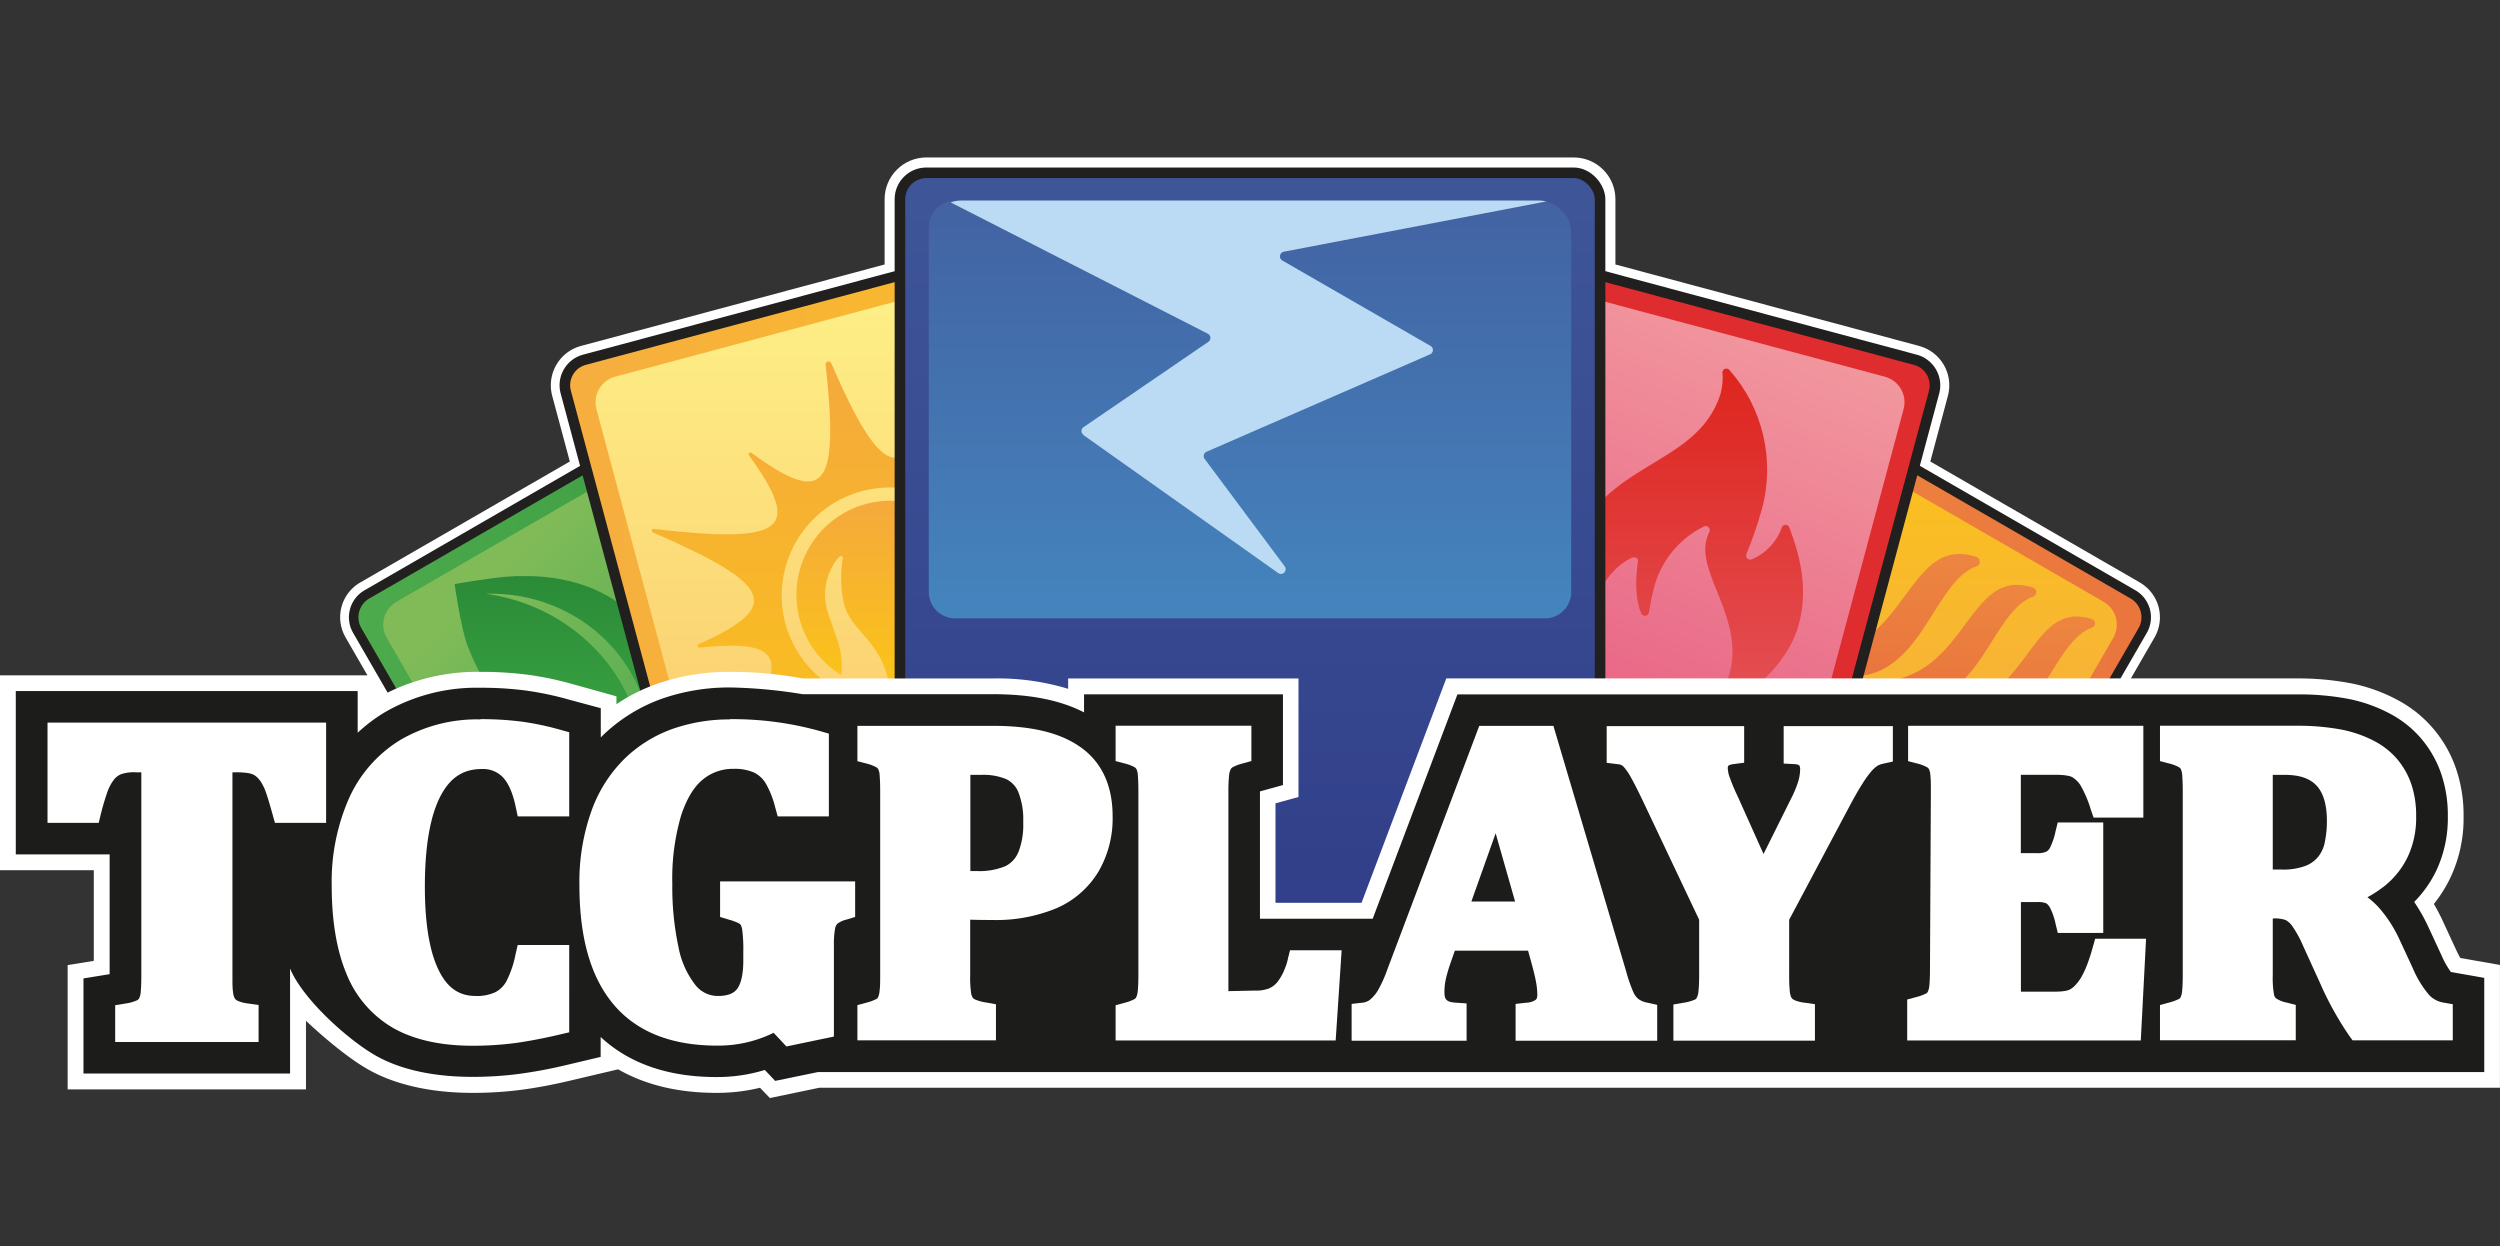
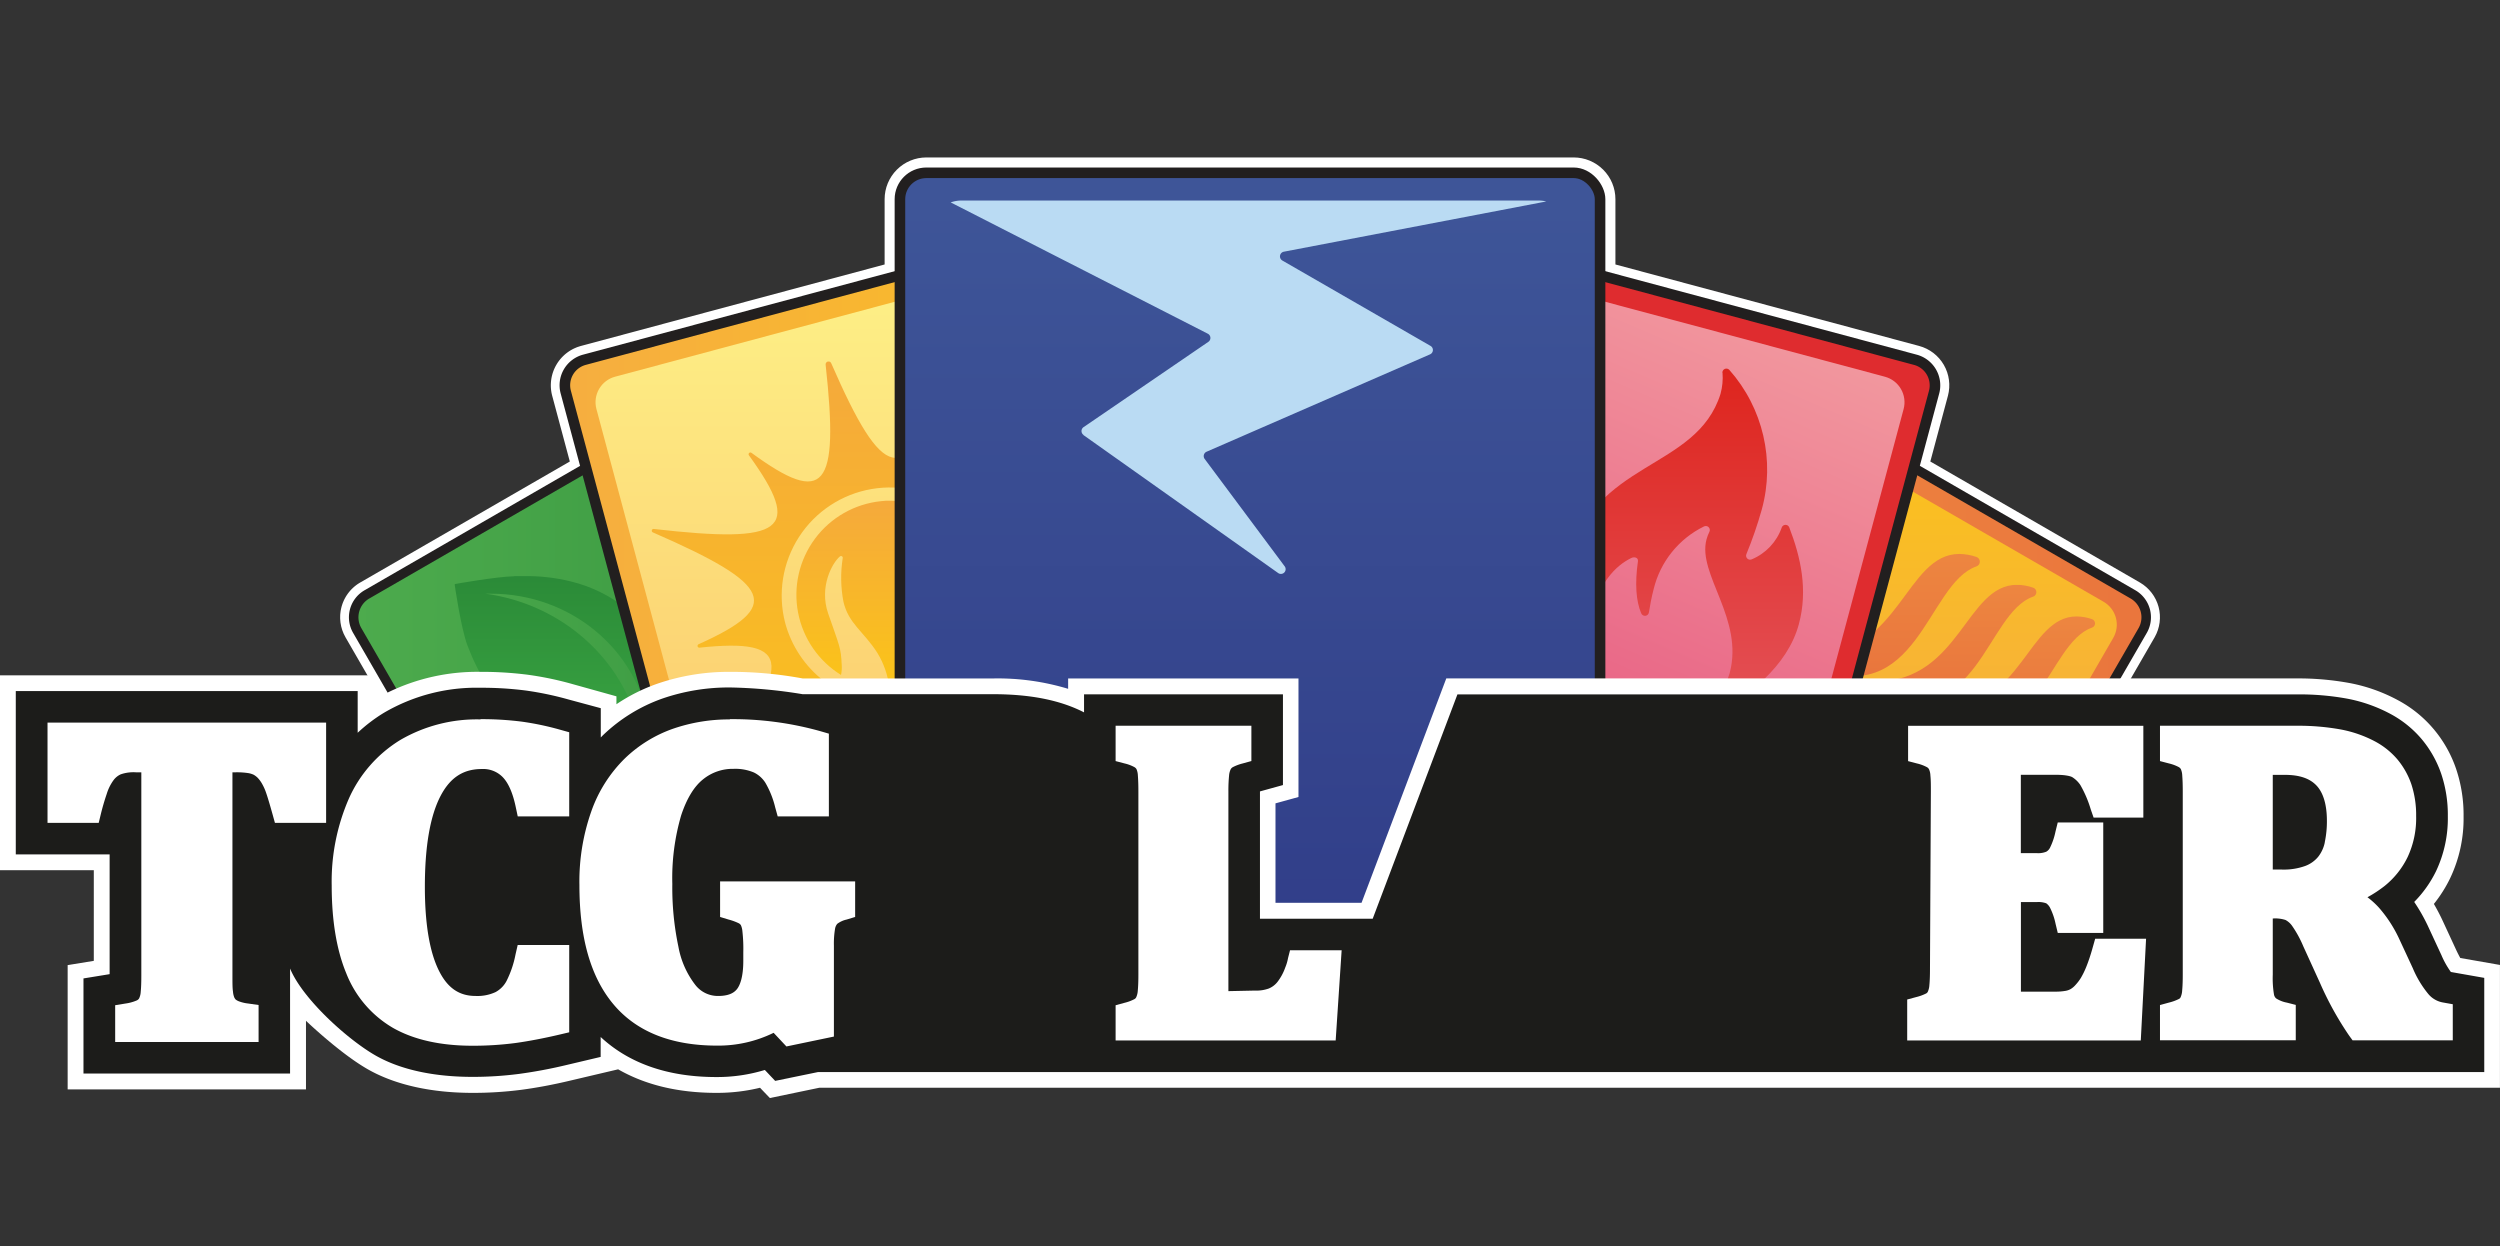
<svg xmlns="http://www.w3.org/2000/svg" xmlns:xlink="http://www.w3.org/1999/xlink" viewBox="0 0 586.07 292.1">
  <rect x="0" y="0" width="586.07" height="292.1" fill="#333333" stroke="none" />
  <defs>
    <clipPath id="clip-path">
      <rect y="36.91" width="586.07" height="220.52" fill="none" />
    </clipPath>
    <clipPath id="clip-path-2">
      <path d="M217.16,36.91a9.79,9.79,0,0,0-9.78,9.78V62L136.17,81.1a9.56,9.56,0,0,0-6.74,11.68l4.13,15.41L84.42,136.56A9.41,9.41,0,0,0,81,149.41L114.81,208h166.1L311.53,245,339,208H471.27l33.83-58.59a9.43,9.43,0,0,0-3.44-12.85l-49.14-28.37,4.13-15.41A9.55,9.55,0,0,0,449.9,81.1L378.7,62V46.69a9.79,9.79,0,0,0-9.78-9.78Z" fill="none" />
    </clipPath>
    <clipPath id="clip-path-3">
      <path d="M394.83,85.74,315.25,223.59a6.2,6.2,0,0,0,2.26,8.45l2.54,1.46L339,208H467.55l35-60.55a5.8,5.8,0,0,0-2.12-7.9L403.28,83.48a6.19,6.19,0,0,0-8.45,2.26" fill="none" />
    </clipPath>
    <linearGradient id="linear-gradient" x1="-8.4" y1="31.05" x2="-8.29" y2="31.05" gradientTransform="matrix(1670.51, 0, 0, -1670.51, 14343.47, 52031.31)" gradientUnits="userSpaceOnUse">
      <stop offset="0" stop-color="#f19843" />
      <stop offset="1" stop-color="#ea763d" />
    </linearGradient>
    <clipPath id="clip-path-5">
      <path d="M396.78,92.59,361.3,154a6.18,6.18,0,0,0,2.27,8.45L442.4,208h19.25l33.76-58.47a6.19,6.19,0,0,0-2.26-8.45L405.23,90.32a6.18,6.18,0,0,0-8.45,2.27" fill="none" />
    </clipPath>
    <linearGradient id="linear-gradient-2" x1="-7.99" y1="35.82" x2="-7.88" y2="35.82" gradientTransform="matrix(0, -778.54, -778.54, 0, 28312.38, -6039.07)" gradientUnits="userSpaceOnUse">
      <stop offset="0" stop-color="#f6ae40" />
      <stop offset="1" stop-color="#fbc418" />
    </linearGradient>
    <clipPath id="clip-path-6">
      <path d="M183.14,83.28,86,139.35a6.2,6.2,0,0,0-2.26,8.45L118.53,208h143.3L191.05,85.4a5.81,5.81,0,0,0-7.91-2.12" fill="none" />
    </clipPath>
    <linearGradient id="linear-gradient-3" x1="-7.31" y1="31.06" x2="-7.2" y2="31.06" gradientTransform="matrix(1669.21, 0, 0, -1669.21, 12286.94, 51989.64)" gradientUnits="userSpaceOnUse">
      <stop offset="0" stop-color="#4dab4d" />
      <stop offset="1" stop-color="#2a8937" />
    </linearGradient>
    <clipPath id="clip-path-8">
      <path d="M455.55,166.1a1.06,1.06,0,0,0-1,1.35,1.53,1.53,0,0,0,.86,1c22.6,9.6,24.37-17.64,35-21.31a1.05,1.05,0,0,0,0-2,11.35,11.35,0,0,0-3.61-.63c-11.38,0-12.65,21.21-31.22,21.63" fill="none" />
    </clipPath>
    <linearGradient id="linear-gradient-4" x1="-2.09" y1="47.61" x2="-1.97" y2="47.61" gradientTransform="translate(11418.77 624.48) rotate(90) scale(229.9)" gradientUnits="userSpaceOnUse">
      <stop offset="0" stop-color="#ed8640" />
      <stop offset="1" stop-color="#e9753d" />
    </linearGradient>
    <clipPath id="clip-path-9">
      <path d="M440.05,159.83a1.11,1.11,0,0,0-1.05,1.42,1.6,1.6,0,0,0,.9,1c23.73,10.08,25.59-18.52,36.72-22.38a1.11,1.11,0,0,0,0-2.11,11.91,11.91,0,0,0-3.79-.66c-11.95,0-13.28,22.27-32.78,22.71" fill="none" />
    </clipPath>
    <linearGradient id="linear-gradient-5" x1="-2.08" y1="46.37" x2="-1.97" y2="46.37" gradientTransform="translate(11651.47 639.08) rotate(90) scale(241.39)" xlink:href="#linear-gradient-4" />
    <clipPath id="clip-path-10">
      <path d="M424.93,153.72a1.17,1.17,0,0,0-1.1,1.49,1.7,1.7,0,0,0,.94,1.07c24.92,10.58,26.87-19.45,38.56-23.5a1.17,1.17,0,0,0,0-2.22,12.84,12.84,0,0,0-4-.7c-12.58,0-13.85,23.4-34.39,23.86" fill="none" />
    </clipPath>
    <linearGradient id="linear-gradient-6" x1="-2.09" y1="45.22" x2="-1.97" y2="45.22" gradientTransform="translate(11907.81 658.9) rotate(90) scale(253.52)" xlink:href="#linear-gradient-4" />
    <clipPath id="clip-path-11">
-       <path d="M180.84,90.32,92.93,141.08a6.18,6.18,0,0,0-2.26,8.45L124.43,208h19.25l79.18-45.71a5.81,5.81,0,0,0,2.12-7.91L189.3,92.59a6.19,6.19,0,0,0-8.46-2.27" fill="none" />
-     </clipPath>
+       </clipPath>
    <linearGradient id="linear-gradient-7" x1="-6.49" y1="28.26" x2="-6.38" y2="28.26" gradientTransform="matrix(0, 497.55, 497.55, 0, -13905.28, 3337.04)" gradientUnits="userSpaceOnUse">
      <stop offset="0" stop-color="#81bb58" />
      <stop offset="1" stop-color="#56ae53" />
    </linearGradient>
    <clipPath id="clip-path-13">
      <path d="M120.57,135.09c-4.28.09-14,1.84-14,1.84s1.46,10.26,3,14.36c2.51,6.67,6.65,13.49,12,18.28,4.82,4.29,12.1,7.59,18.74,6.76,3.8-.48,6.91-2.54,9.6-5.15-3.79-16.65-18.18-29.54-36.11-32l1.27,0c18.78,0,34.32,13.18,37,30.34.61-1.06,1.26-2.1,1.81-3.19l0-.06a1.33,1.33,0,0,0,.09-.35,20.08,20.08,0,0,0,1-11.76c-1.13-4.64-4.41-8.37-8-11.38a33.72,33.72,0,0,0-13.17-6.48,43,43,0,0,0-11.12-1.24l-2.17,0" fill="none" />
    </clipPath>
    <linearGradient id="linear-gradient-8" x1="-9.21" y1="34.21" x2="-9.09" y2="34.21" gradientTransform="matrix(0, -377.5, -377.5, 0, 13046.28, -3299.1)" gradientUnits="userSpaceOnUse">
      <stop offset="0" stop-color="#3ba743" />
      <stop offset="1" stop-color="#2a8937" />
    </linearGradient>
    <clipPath id="clip-path-14">
      <path d="M319.75,62l-21.6,80.62a6.2,6.2,0,0,0,4.38,7.58l114.1,30.57a6.66,6.66,0,0,0,8.15-4.71l21.48-80.16a6.19,6.19,0,0,0-4.37-7.58L327.33,57.62a5.86,5.86,0,0,0-1.6-.21,6.21,6.21,0,0,0-6,4.58" fill="none" />
    </clipPath>
    <linearGradient id="linear-gradient-9" x1="-8.86" y1="33.56" x2="-8.74" y2="33.56" gradientTransform="matrix(1018.63, 0, 0, -1018.63, 9336.2, 34300.83)" gradientUnits="userSpaceOnUse">
      <stop offset="0" stop-color="#e75b81" />
      <stop offset="1" stop-color="#f2999f" />
    </linearGradient>
    <clipPath id="clip-path-15">
      <path d="M262.5,50.72,137,84.34a6.19,6.19,0,0,0-4.37,7.57L163.77,208H280.91l28.49,34.38,4.61-1.23a4.11,4.11,0,0,0,.46-.15l4.11-5.52a6,6,0,0,0-.2-1.91L270.65,55.43a6.64,6.64,0,0,0-8.15-4.71" fill="none" />
    </clipPath>
    <linearGradient id="linear-gradient-10" x1="-7.55" y1="30.93" x2="-7.44" y2="30.93" gradientTransform="matrix(1646.43, 0, 0, -1646.43, 12567.13, 51070)" xlink:href="#linear-gradient-2" />
    <clipPath id="clip-path-17">
      <path d="M258.74,57.62,144.19,88.31a6.19,6.19,0,0,0-4.37,7.58l21.6,80.62a6.18,6.18,0,0,0,7.57,4.37L283.1,150.31a6.65,6.65,0,0,0,4.7-8.15L266.32,62a6.19,6.19,0,0,0-6-4.58,6,6,0,0,0-1.61.21" fill="none" />
    </clipPath>
    <linearGradient id="linear-gradient-11" x1="-5.28" y1="29.98" x2="-5.17" y2="29.98" gradientTransform="matrix(0, 1094.05, 1094.05, 0, -32586.91, 5839.17)" gradientUnits="userSpaceOnUse">
      <stop offset="0" stop-color="#fdf187" />
      <stop offset="1" stop-color="#fccc6f" />
    </linearGradient>
    <clipPath id="clip-path-18">
      <path d="M184.06,146a25.36,25.36,0,1,1,24.58,19,25.64,25.64,0,0,1-24.58-19m10-61.25a.7.7,0,0,0-.51.75c3.21,29.18-.24,33.19-17.38,20.66a.42.42,0,0,0-.59.59c12.74,17.6,8.27,20.76-22.34,17.25a.42.42,0,0,0-.21.8c28.29,12.32,30.53,17.35,10.73,26.23a.42.42,0,0,0,.21.8c22.22-2.34,22.14,3.55,2,30.43,27.81-21,33-20.32,29.91,4.79,9.36-22.44,14.28-21.48,26.68,7.1l1.15-.31c-3.42-30.87.36-34.17,19.58-19.57-15.17-20.18-11-23.38,23.53-19.19-32-13.69-34-18.61-10.82-28.49-25,3.1-25.72-2.15-4.79-30.12-27.82,21-33,20.33-29.91-4.78-9.33,22.17-14.22,21.48-26.44-6.54a.71.71,0,0,0-.64-.43.57.57,0,0,0-.18,0" fill="none" />
    </clipPath>
    <linearGradient id="linear-gradient-12" x1="-5.29" y1="29.81" x2="-5.18" y2="29.81" gradientTransform="matrix(0, 967.88, 967.88, 0, -28646.98, 5207.31)" gradientUnits="userSpaceOnUse">
      <stop offset="0" stop-color="#f5aa3b" />
      <stop offset="1" stop-color="#fbc418" />
    </linearGradient>
    <clipPath id="clip-path-19">
      <path d="M206.51,117.49a22.08,22.08,0,0,0-9.35,40.74,8.53,8.53,0,0,0,.16-2.4c-.2-4-.39-4-3.17-12-2.19-6.29,1-11.95,2.76-13.39a.4.4,0,0,1,.65.38,29.81,29.81,0,0,0,.16,10.21c1.19,5.19,4.76,7,7.94,12a20,20,0,0,1,2.82,8.1c2.88-.2,6.58-.55,6.58-.55a21.61,21.61,0,0,0,4.35-1.89,1.22,1.22,0,0,1,.16-.54c3.86-7.26-5.3-13.24-1.43-20.5a12.7,12.7,0,0,1,1.23-1.81,6.33,6.33,0,0,0-.72,1.76c-1.5,5.61,5.2,10.41,7.09,15.68a22.08,22.08,0,0,0-17.08-35.9c-.71,0-1.42,0-2.15.11" fill="none" />
    </clipPath>
    <linearGradient id="linear-gradient-13" x1="-3.5" y1="27.29" x2="-3.39" y2="27.29" gradientTransform="matrix(0, 386.98, 386.98, 0, -10354.16, 1472.81)" xlink:href="#linear-gradient-12" />
    <clipPath id="clip-path-20">
      <path d="M403.81,87.39a14.58,14.58,0,0,1-.47,4.94c-5.68,18.1-29.84,15.39-35.8,39.49-2.47,10-.74,22.27,4.39,30.66a.94.94,0,0,0,1.7-.77c-1-3.4-3.33-8.14-1.18-16.2,2.35-8.85,6.17-12.83,9.95-14.69.77-.38,1.7-.09,1.58.75-.74,5.18-.46,9.36.77,12.21a.94.94,0,0,0,1.8-.2c.25-1.57.63-3.67,1.11-5.46a22.16,22.16,0,0,1,11.81-14.71.94.94,0,0,1,1.27,1.24,9.55,9.55,0,0,0-.69,1.82c-2.18,8.15,8.84,18.59,5.43,31.34a19.53,19.53,0,0,1-5.57,8.84.94.94,0,0,0,1.08,1.52c8.64-4.72,18.07-11.95,20.72-21.88,2.15-8,.45-15.62-2.26-22.66a.94.94,0,0,0-1.75,0,12.57,12.57,0,0,1-7.08,7.51.94.94,0,0,1-1.22-1.23A94.61,94.61,0,0,0,413,119.48a35.26,35.26,0,0,0-7.59-32.76.94.94,0,0,0-1.64.67" fill="none" />
    </clipPath>
    <linearGradient id="linear-gradient-14" x1="-4.76" y1="27.24" x2="-4.65" y2="27.24" gradientTransform="matrix(0, 724.38, 724.38, 0, -19340.65, 3535.46)" gradientUnits="userSpaceOnUse">
      <stop offset="0" stop-color="#de251e" />
      <stop offset="1" stop-color="#e45157" />
    </linearGradient>
    <clipPath id="clip-path-21">
      <path d="M217.16,40.51A6.21,6.21,0,0,0,211,46.69V208h69.94L311.53,245,339,208H375.1V48.24a7.75,7.75,0,0,0-7.73-7.73Z" fill="none" />
    </clipPath>
    <linearGradient id="linear-gradient-15" x1="-7.29" y1="32.99" x2="-7.18" y2="32.99" gradientTransform="matrix(0, -1543.52, -1543.52, 0, 51218.4, -11034.77)" gradientUnits="userSpaceOnUse">
      <stop offset="0" stop-color="#313e89" />
      <stop offset="1" stop-color="#3e5598" />
    </linearGradient>
    <clipPath id="clip-path-23">
-       <path d="M223.92,47.05a6.19,6.19,0,0,0-6.19,6.19v85.54a6.19,6.19,0,0,0,6.19,6.19H362.16a6.19,6.19,0,0,0,6.19-6.19V54.71a7.66,7.66,0,0,0-7.66-7.66Z" fill="none" />
-     </clipPath>
+       </clipPath>
    <linearGradient id="linear-gradient-16" x1="-8.21" y1="34.15" x2="-8.09" y2="34.15" gradientTransform="matrix(0, -866.06, -866.06, 0, 29872.96, -6961.23)" gradientUnits="userSpaceOnUse">
      <stop offset="0" stop-color="#4486bf" />
      <stop offset="1" stop-color="#4362a2" />
    </linearGradient>
    <clipPath id="clip-path-25">
      <rect y="36.91" width="586.07" height="220.52" fill="none" />
    </clipPath>
  </defs>
  <title>Asset 1</title>
  <g id="Layer_2" data-name="Layer 2">
    <g id="Layer_1-2" data-name="Layer 1">
      <g id="RGB_Logo_TCGplayer_Primary" data-name="RGB Logo_TCGplayer_Primary">
        <g clip-path="url(#clip-path)">
          <g clip-path="url(#clip-path-2)">
            <path d="M417.5,292.1a9,9,0,0,1-4.49-1.21L385.5,275l-15.39-4.12a9.73,9.73,0,0,1-1.19.07H217.16a9.73,9.73,0,0,1-1.19-.07L200.58,275l-27.51,15.88a9,9,0,0,1-4.49,1.21,9.42,9.42,0,0,1-2.35-.31,9,9,0,0,1-5.47-4.19L81,149.41a9.41,9.41,0,0,1,3.44-12.85l49.14-28.37-4.13-15.41a9.56,9.56,0,0,1,6.74-11.68L207.38,62V46.69a9.79,9.79,0,0,1,9.78-9.78H368.92a9.79,9.79,0,0,1,9.78,9.78V62L449.9,81.1a9.55,9.55,0,0,1,6.75,11.68l-4.13,15.41,49.14,28.37a9.43,9.43,0,0,1,3.44,12.85L425.32,287.6a9.07,9.07,0,0,1-7.82,4.5" fill="#fff" />
          </g>
          <g clip-path="url(#clip-path-3)">
            <rect x="313.55" y="82.65" width="190.56" height="150.85" fill="url(#linear-gradient)" />
          </g>
          <g clip-path="url(#clip-path-2)">
            <path d="M500.05,139.35,402.94,83.28A5.81,5.81,0,0,0,395,85.4l-80,138.53a5.81,5.81,0,0,0,2.12,7.91l97.45,56.26a5.81,5.81,0,0,0,7.91-2.11L502.31,147.8A6.21,6.21,0,0,0,500.05,139.35Z" fill="none" stroke="#221f1f" stroke-miterlimit="10" stroke-width="2.23" />
          </g>
          <g clip-path="url(#clip-path-5)">
            <rect x="359.59" y="89.49" width="137.52" height="118.51" fill="url(#linear-gradient-2)" />
          </g>
          <g clip-path="url(#clip-path-6)">
            <rect x="82.07" y="82.51" width="179.77" height="125.5" fill="url(#linear-gradient-3)" />
          </g>
          <g clip-path="url(#clip-path-2)">
            <path d="M183.14,83.28,86,139.35a6.2,6.2,0,0,0-2.26,8.45L163.55,286a5.81,5.81,0,0,0,7.91,2.11l97.45-56.26a5.81,5.81,0,0,0,2.12-7.91l-80-138.53A5.81,5.81,0,0,0,183.14,83.28Z" fill="none" stroke="#221f1f" stroke-miterlimit="10" stroke-width="2.23" />
          </g>
          <g clip-path="url(#clip-path-8)">
            <rect x="454.36" y="144.46" width="37" height="33.56" fill="url(#linear-gradient-4)" />
          </g>
          <g clip-path="url(#clip-path-9)">
            <rect x="438.79" y="137.12" width="38.85" height="35.23" fill="url(#linear-gradient-5)" />
          </g>
          <g clip-path="url(#clip-path-10)">
            <rect x="423.61" y="129.86" width="40.8" height="37" fill="url(#linear-gradient-6)" />
          </g>
          <g clip-path="url(#clip-path-11)">
            <rect x="67.21" y="58.19" width="181.11" height="181.11" transform="translate(-58.97 155.12) rotate(-45)" fill="url(#linear-gradient-7)" />
          </g>
          <g clip-path="url(#clip-path-2)">
            <path d="M448.58,84.21,323.13,50.6A6.21,6.21,0,0,0,315.55,55L267.7,233.57a6.2,6.2,0,0,0,4.37,7.58L398,274.88a6.19,6.19,0,0,0,7.58-4.37L453.29,92.36a6.67,6.67,0,0,0-4.71-8.15" fill="#df2c2f" />
            <path d="M449,84.34,323.58,50.72a6.67,6.67,0,0,0-8.15,4.71L267.82,233.12a6.68,6.68,0,0,0,4.7,8.15l125,33.49a6.68,6.68,0,0,0,8.15-4.7L453.41,91.91A6.2,6.2,0,0,0,449,84.34Z" fill="none" stroke="#221f1f" stroke-miterlimit="10" stroke-width="2.48" />
          </g>
          <g clip-path="url(#clip-path-13)">
            <rect x="106.61" y="135.06" width="49.31" height="42.1" fill="url(#linear-gradient-8)" />
          </g>
          <g clip-path="url(#clip-path-14)">
            <rect x="284.21" y="25.37" width="176" height="188.37" transform="translate(106.55 406.37) rotate(-65)" fill="url(#linear-gradient-9)" />
          </g>
          <g clip-path="url(#clip-path-15)">
            <rect x="131.78" y="50.49" width="186.83" height="191.89" fill="url(#linear-gradient-10)" />
          </g>
          <g clip-path="url(#clip-path-2)">
            <path d="M262.5,50.72,137,84.34a6.19,6.19,0,0,0-4.37,7.57L180.4,270.06a6.67,6.67,0,0,0,8.15,4.7l125-33.49a6.67,6.67,0,0,0,4.71-8.15L270.65,55.43A6.67,6.67,0,0,0,262.5,50.72Z" fill="none" stroke="#221f1f" stroke-miterlimit="10" stroke-width="2.48" />
          </g>
          <g clip-path="url(#clip-path-17)">
            <rect x="138.93" y="57.41" width="149.82" height="124.36" fill="url(#linear-gradient-11)" />
          </g>
          <g clip-path="url(#clip-path-18)">
            <rect x="152.61" y="84.75" width="114.25" height="109.42" fill="url(#linear-gradient-12)" />
          </g>
          <g clip-path="url(#clip-path-19)">
            <rect x="185.63" y="117.38" width="45.45" height="43.75" fill="url(#linear-gradient-13)" />
          </g>
          <g clip-path="url(#clip-path-20)">
            <rect x="365.07" y="86.4" width="58.79" height="82.3" fill="url(#linear-gradient-14)" />
          </g>
          <g clip-path="url(#clip-path-21)">
            <rect x="210.97" y="40.51" width="164.13" height="204.45" fill="url(#linear-gradient-15)" />
          </g>
          <g clip-path="url(#clip-path-2)">
            <rect x="210.97" y="40.51" width="164.13" height="226.86" rx="6.19" ry="6.19" fill="none" stroke="#221f1f" stroke-miterlimit="10" stroke-width="2.48" />
          </g>
          <g clip-path="url(#clip-path-23)">
            <rect x="217.73" y="47.05" width="150.61" height="97.91" fill="url(#linear-gradient-16)" />
          </g>
          <g clip-path="url(#clip-path-2)">
            <path d="M254,102l45.64,32.34a1.11,1.11,0,0,0,1.53-1.57L282.4,107.58a1.12,1.12,0,0,1,.45-1.68l52.37-22.82a1.11,1.11,0,0,0,.12-2l-34.71-20A1.12,1.12,0,0,1,301,59l61.48-11.77a7.4,7.4,0,0,0-1.77-.22H225.39a7.5,7.5,0,0,0-2.52.44l60.27,30.78a1.11,1.11,0,0,1,.13,1.91l-29.26,20a1.11,1.11,0,0,0,0,1.82" fill="#badbf3" />
          </g>
          <g clip-path="url(#clip-path-25)">
            <path d="M192.06,255l-11.58,2.41L178.17,255a42.54,42.54,0,0,1-10.18,1.2c-9,0-16.68-1.85-23.08-5.52l-11.12,2.62c-4.18,1-8.08,1.72-11.58,2.18a87.93,87.93,0,0,1-11.39.72c-9.44,0-18-1.78-24.56-5.51s-14.53-11.39-14.53-11.39v16.09H15.86V226.25l6.13-1V204H0V158.31H87.54l2.51,4.5,1-.54a47.67,47.67,0,0,1,21.57-4.77,84.91,84.91,0,0,1,11.12.68,76,76,0,0,1,10.58,2.22l10.19,2.84v1.85a41.66,41.66,0,0,1,9.62-4.82,51.45,51.45,0,0,1,16.92-2.77,91.92,91.92,0,0,1,17.12,1.55l.16,0h44.46a56.81,56.81,0,0,1,17.61,2.43v-2.43h54v27.79l-5.39,1.49v23.32h20.17l19.87-52.61H538.27A66.5,66.5,0,0,1,551,160.16a39.1,39.1,0,0,1,11.17,4,28.47,28.47,0,0,1,8.32,6.73,28.88,28.88,0,0,1,5.3,9.39,33.68,33.68,0,0,1,1.74,11.09,32.53,32.53,0,0,1-3.16,14.54,31.85,31.85,0,0,1-3.8,6c.67,1.16,1.32,2.37,1.92,3.64l3.2,6.91c.43.93.79,1.62,1.07,2.12l9.3,1.63V255Z" fill="#fff" />
            <path d="M574.55,227.86a20.52,20.52,0,0,1-2.2-3.92l-3.19-6.88a41.86,41.86,0,0,0-3.2-5.62,27.31,27.31,0,0,0,5.11-7.2,28.92,28.92,0,0,0,2.77-12.9,30.17,30.17,0,0,0-1.53-9.88,25.57,25.57,0,0,0-4.63-8.22,25,25,0,0,0-7.28-5.87,35.42,35.42,0,0,0-10.12-3.58,62.06,62.06,0,0,0-12-1H341.66L321.8,215.37H295.37V185.53l5.39-1.49V162.77H254.13V167c-5.56-2.86-12.58-4.26-21.31-4.26H188.15a115.79,115.79,0,0,0-17.07-1.58,47.88,47.88,0,0,0-15.71,2.57,38.7,38.7,0,0,0-14.05,8.66l-.48.49v-6.86L133.35,164a75.28,75.28,0,0,0-10.07-2.12,81,81,0,0,0-10.63-.65A42.85,42.85,0,0,0,90,167.1a37.35,37.35,0,0,0-6.15,4.68V162H3.7V200.3h22v28.07l-6.13,1v22.29H68V227.05c3,7.24,13.62,16.73,20.06,20.4,6,3.42,13.94,5,22.73,5a84.16,84.16,0,0,0,10.91-.7,112.37,112.37,0,0,0,11.21-2.11l7.9-1.87V243.1c6.7,6.23,15.81,9.39,27.15,9.39a38.3,38.3,0,0,0,11.34-1.66l2.42,2.56,10.05-2.07H582.38V229.24Z" fill="#1c1c1a" />
            <path d="M171.08,168.59a76.19,76.19,0,0,1,21.17,2.8l2.06.6v19.39h-12l-.58-2.1a21.42,21.42,0,0,0-2.3-5.77,6.6,6.6,0,0,0-2.7-2.42,11.21,11.21,0,0,0-4.81-.85,11,11,0,0,0-7.08,2.44c-2.12,1.68-3.85,4.52-5.15,8.44a52.41,52.41,0,0,0-2.08,16.1A67.19,67.19,0,0,0,159.05,222a20.65,20.65,0,0,0,3.95,8.89,6.68,6.68,0,0,0,5.4,2.59c3.08,0,4-1.19,4.35-1.58.68-.86,1.5-2.72,1.5-6.7v-1.93a37.28,37.28,0,0,0-.22-5.06,4.2,4.2,0,0,0-.35-1.33,1.4,1.4,0,0,0-.45-.42,13,13,0,0,0-2.42-.89l-2-.61v-8.33h31.66v8.33l-2,.61a5.7,5.7,0,0,0-2.19,1,2.37,2.37,0,0,0-.52,1.16,20.79,20.79,0,0,0-.27,3.91V243l-11.13,2.32-3-3.2a29.41,29.41,0,0,1-13.28,3c-10.7,0-18.86-3.25-24.25-9.66s-8-15.68-8-28a49.45,49.45,0,0,1,2.77-17.2,32.5,32.5,0,0,1,7.87-12.45,31.12,31.12,0,0,1,11.38-7,40.31,40.31,0,0,1,13.27-2.16" fill="#fff" />
            <path d="M112.65,168.59a74.71,74.71,0,0,1,9.65.58,66.81,66.81,0,0,1,9.06,1.91l2.08.58v19.72H121.37l-.48-2.26c-.69-3.26-1.73-5.63-3.1-7a6.39,6.39,0,0,0-4.84-1.84c-4.29,0-7.34,1.95-9.59,6.16-2.5,4.68-3.76,11.88-3.76,21.43,0,8.85,1.15,15.55,3.42,19.93,2,3.88,4.7,5.68,8.46,5.68a10.08,10.08,0,0,0,4.68-.9,6.28,6.28,0,0,0,2.58-2.6,23.86,23.86,0,0,0,2.11-6.22l.51-2.23h12.08V242l-2.2.52c-3.78.89-7.3,1.56-10.47,2a76.57,76.57,0,0,1-10,.63c-7.49,0-13.76-1.41-18.62-4.17a25.65,25.65,0,0,1-11-12.87c-2.25-5.45-3.39-12.35-3.39-20.53a48.64,48.64,0,0,1,4-20.31,30.78,30.78,0,0,1,12.08-13.8,35.67,35.67,0,0,1,18.82-4.82" fill="#fff" />
            <path d="M76.45,169.4v23.5h-12l-.58-2.09c-.62-2.22-1.11-3.86-1.47-4.9a11.81,11.81,0,0,0-1-2.23,7.07,7.07,0,0,0-1-1.35,4.65,4.65,0,0,0-.94-.71,4.84,4.84,0,0,0-1.31-.39,17.88,17.88,0,0,0-2.87-.18h-.79V228.7c0,1.69,0,3,.13,3.77a4.5,4.5,0,0,0,.3,1.35,1.9,1.9,0,0,0,.33.5,3,3,0,0,0,.79.43,8.78,8.78,0,0,0,2.12.5l2.46.35v8.68H27v-8.63l2.39-.39a10.16,10.16,0,0,0,2.62-.71,1.23,1.23,0,0,0,.59-.48,4,4,0,0,0,.39-1.55c.1-1,.14-2.3.14-3.82V181.05H31.84a9.1,9.1,0,0,0-3.52.47,4.24,4.24,0,0,0-1.7,1.37,10.76,10.76,0,0,0-1.6,3.23c-.55,1.62-1,3.18-1.35,4.6l-.53,2.18h-12V169.4H76.45" fill="#fff" />
-             <path d="M386.24,235.06a5.1,5.1,0,0,1-2.15-.86,4.4,4.4,0,0,1-1.17-1.57,35.31,35.31,0,0,1-1.7-4.9l-17.06-57.57H346.78l-21.51,57a30.35,30.35,0,0,1-2.21,4.95,8.33,8.33,0,0,1-1.88,2.24,3.38,3.38,0,0,1-1.8.71l-2.52.28v8.63h26.95v-8.74l-2.63-.18c-2.19-.14-2.56-.87-2.56-2.43a14,14,0,0,1,.37-3.31,36.81,36.81,0,0,1,1.07-3.6l1-2.85h17.16l.78,2.82c.51,1.84.88,3.38,1.09,4.55a16.73,16.73,0,0,1,.3,2.94c0,.86-.25,1.09-.33,1.17a4,4,0,0,1-2.26.72l-2.5.29v8.62h33.19v-8.4Zm-41.31-23.72,5.69-16,4.56,16Z" fill="#fff" />
            <path d="M502.46,170.16v21.51H490.8l-.66-1.9a26.87,26.87,0,0,0-2.45-5.74,6.35,6.35,0,0,0-1.89-1.84c-.15-.09-1.07-.56-4-.56h-8.06V200h3.77a5,5,0,0,0,2.18-.33,2.2,2.2,0,0,0,.89-.94,15.76,15.76,0,0,0,1.28-3.77l.53-2.15h10.67v25.9H482.4l-.52-2.16a15.19,15.19,0,0,0-1.27-3.7,2.9,2.9,0,0,0-.92-1.09,5.35,5.35,0,0,0-2.16-.29h-3.77v21h8a13.4,13.4,0,0,0,2.43-.18,3.69,3.69,0,0,0,1.25-.44,4.78,4.78,0,0,0,1.16-1,10.49,10.49,0,0,0,1.22-1.61,19,19,0,0,0,1.23-2.51c.45-1.1,1-2.66,1.54-4.62l.58-2.05h11.93l-1.24,23.85H447.1v-9.6l2.08-.56a10.73,10.73,0,0,0,2.33-.84.9.9,0,0,0,.41-.39,4.38,4.38,0,0,0,.38-1.58c.09-.95.14-2.2.14-3.7l.21-41.7c0-1.47,0-2.71-.11-3.72a3.88,3.88,0,0,0-.34-1.51,1.21,1.21,0,0,0-.52-.49,9.6,9.6,0,0,0-2.27-.84l-2.1-.55v-8.28h55.15" fill="#fff" />
-             <path d="M443.74,170.16v8.37l-2.21.49a4.61,4.61,0,0,0-1.38.49,6.78,6.78,0,0,0-1.31,1.15,22,22,0,0,0-2.19,3c-.92,1.42-2,3.31-3.22,5.62l-14,26.34v13a36.45,36.45,0,0,0,.14,3.71,4.54,4.54,0,0,0,.29,1.33,1.57,1.57,0,0,0,.33.49,2.67,2.67,0,0,0,.77.43,9,9,0,0,0,2.09.48l2.42.35v8.55H392.29v-8.48l2.34-.4a10.63,10.63,0,0,0,2.59-.7,1,1,0,0,0,.53-.42,4.27,4.27,0,0,0,.42-1.57c.1-1,.16-2.26.16-3.77v-13l-13.26-28c-1.12-2.33-2-4.09-2.64-5.2a13.58,13.58,0,0,0-1.61-2.44,2.72,2.72,0,0,0-.7-.63,3.4,3.4,0,0,0-1-.22l-2.47-.3v-8.61h32.23v8.58l-2.45.32c-1.39.18-1.39.49-1.39,1a6.78,6.78,0,0,0,.47,2.17,48.47,48.47,0,0,0,1.91,4.53l6,13.38,6.47-13a25.59,25.59,0,0,0,1.69-4.09,10.07,10.07,0,0,0,.42-2.84,1.37,1.37,0,0,0-.2-.83,1.91,1.91,0,0,0-1-.3l-2.66-.14v-8.78h25.65" fill="#fff" />
            <path d="M293.36,170.16v8.25l-2.06.57a10.56,10.56,0,0,0-2.25.84,1.28,1.28,0,0,0-.53.5,4.07,4.07,0,0,0-.39,1.47,35.75,35.75,0,0,0-.16,3.67v46.89l6.13-.13a8.69,8.69,0,0,0,3.35-.49,5.07,5.07,0,0,0,2-1.51,12,12,0,0,0,1.84-3.39,10.46,10.46,0,0,0,.66-2.22l.47-1.84h12.1l-1.4,21.15H261.53v-8.26l2.08-.57a10.16,10.16,0,0,0,2.28-.84,1,1,0,0,0,.46-.44,4.38,4.38,0,0,0,.38-1.58c.09-.95.14-2.19.14-3.7v-43q0-2.2-.12-3.72a4.17,4.17,0,0,0-.33-1.51,1.33,1.33,0,0,0-.53-.49,9.27,9.27,0,0,0-2.26-.84l-2.1-.55v-8.28h31.83" fill="#fff" />
            <path d="M572.65,235a5.76,5.76,0,0,1-3.32-1.9,24.15,24.15,0,0,1-3.69-6.1l-3.16-6.81a30.64,30.64,0,0,0-4.82-7.44,19.1,19.1,0,0,0-2.66-2.41,29.47,29.47,0,0,0,4-2.63,19.71,19.71,0,0,0,5.41-6.78,21.53,21.53,0,0,0,2-9.63,23,23,0,0,0-1.13-7.48A18.47,18.47,0,0,0,562,178a18.1,18.1,0,0,0-5.19-4.17,28.29,28.29,0,0,0-8-2.81,55.22,55.22,0,0,0-10.56-.88H506.36v8.28l2.1.55a9.6,9.6,0,0,1,2.27.84,1.27,1.27,0,0,1,.52.49,4.17,4.17,0,0,1,.33,1.51q.12,1.51.12,3.72v43c0,1.5-.05,2.75-.14,3.7a4.38,4.38,0,0,1-.38,1.58.81.81,0,0,1-.41.39,11,11,0,0,1-2.33.84l-2.08.57v8.26h31.83v-8.29l-2.1-.54a7,7,0,0,1-2.52-1,1.62,1.62,0,0,1-.49-.94,23.2,23.2,0,0,1-.28-4.6V215.32h.08a7.75,7.75,0,0,1,2.91.35A4.48,4.48,0,0,1,537.3,217a25.89,25.89,0,0,1,2.65,4.83l3.9,8.55a75.49,75.49,0,0,0,6.82,12.35l.84,1.16H575v-8.47ZM545,197.47a8.09,8.09,0,0,1-1.55,3.38,7.17,7.17,0,0,1-3,2.14,14.82,14.82,0,0,1-5.52.86H532.8v-22.2l2.83,0c3.41,0,5.84.82,7.43,2.51s2.43,4.49,2.43,8.25a23.43,23.43,0,0,1-.51,5.08" fill="#fff" />
-             <path d="M253.38,175.21c-4.73-3.4-11.45-5.05-20.56-5.05H201v8.28l2.1.55a9.27,9.27,0,0,1,2.26.84,1.33,1.33,0,0,1,.53.49,4.17,4.17,0,0,1,.33,1.51q.12,1.51.12,3.72v43c0,1.5,0,2.75-.14,3.7a4.38,4.38,0,0,1-.38,1.58.8.8,0,0,1-.42.39,10.57,10.57,0,0,1-2.32.84l-2.08.57v8.26h32.48v-8.46l-2.32-.42a10.38,10.38,0,0,1-2.53-.68,1.73,1.73,0,0,1-.62-.48,2.78,2.78,0,0,1-.36-1.09,25.3,25.3,0,0,1-.21-4.16v-13c1.52.05,3.23.07,5.12.07a36.93,36.93,0,0,0,15.14-2.77,21.37,21.37,0,0,0,9.78-8.52,24.72,24.72,0,0,0,3.35-13c0-7.19-2.51-12.64-7.46-16.19M238.67,199.9a6.23,6.23,0,0,1-3,3.16,15.87,15.87,0,0,1-6.71,1.14h-1.48V181.65l2.57,0a13.93,13.93,0,0,1,5.84,1,5.84,5.84,0,0,1,2.82,3,17.42,17.42,0,0,1,1.16,7.08,17.72,17.72,0,0,1-1.17,7.16" fill="#fff" />
          </g>
        </g>
      </g>
    </g>
  </g>
</svg>